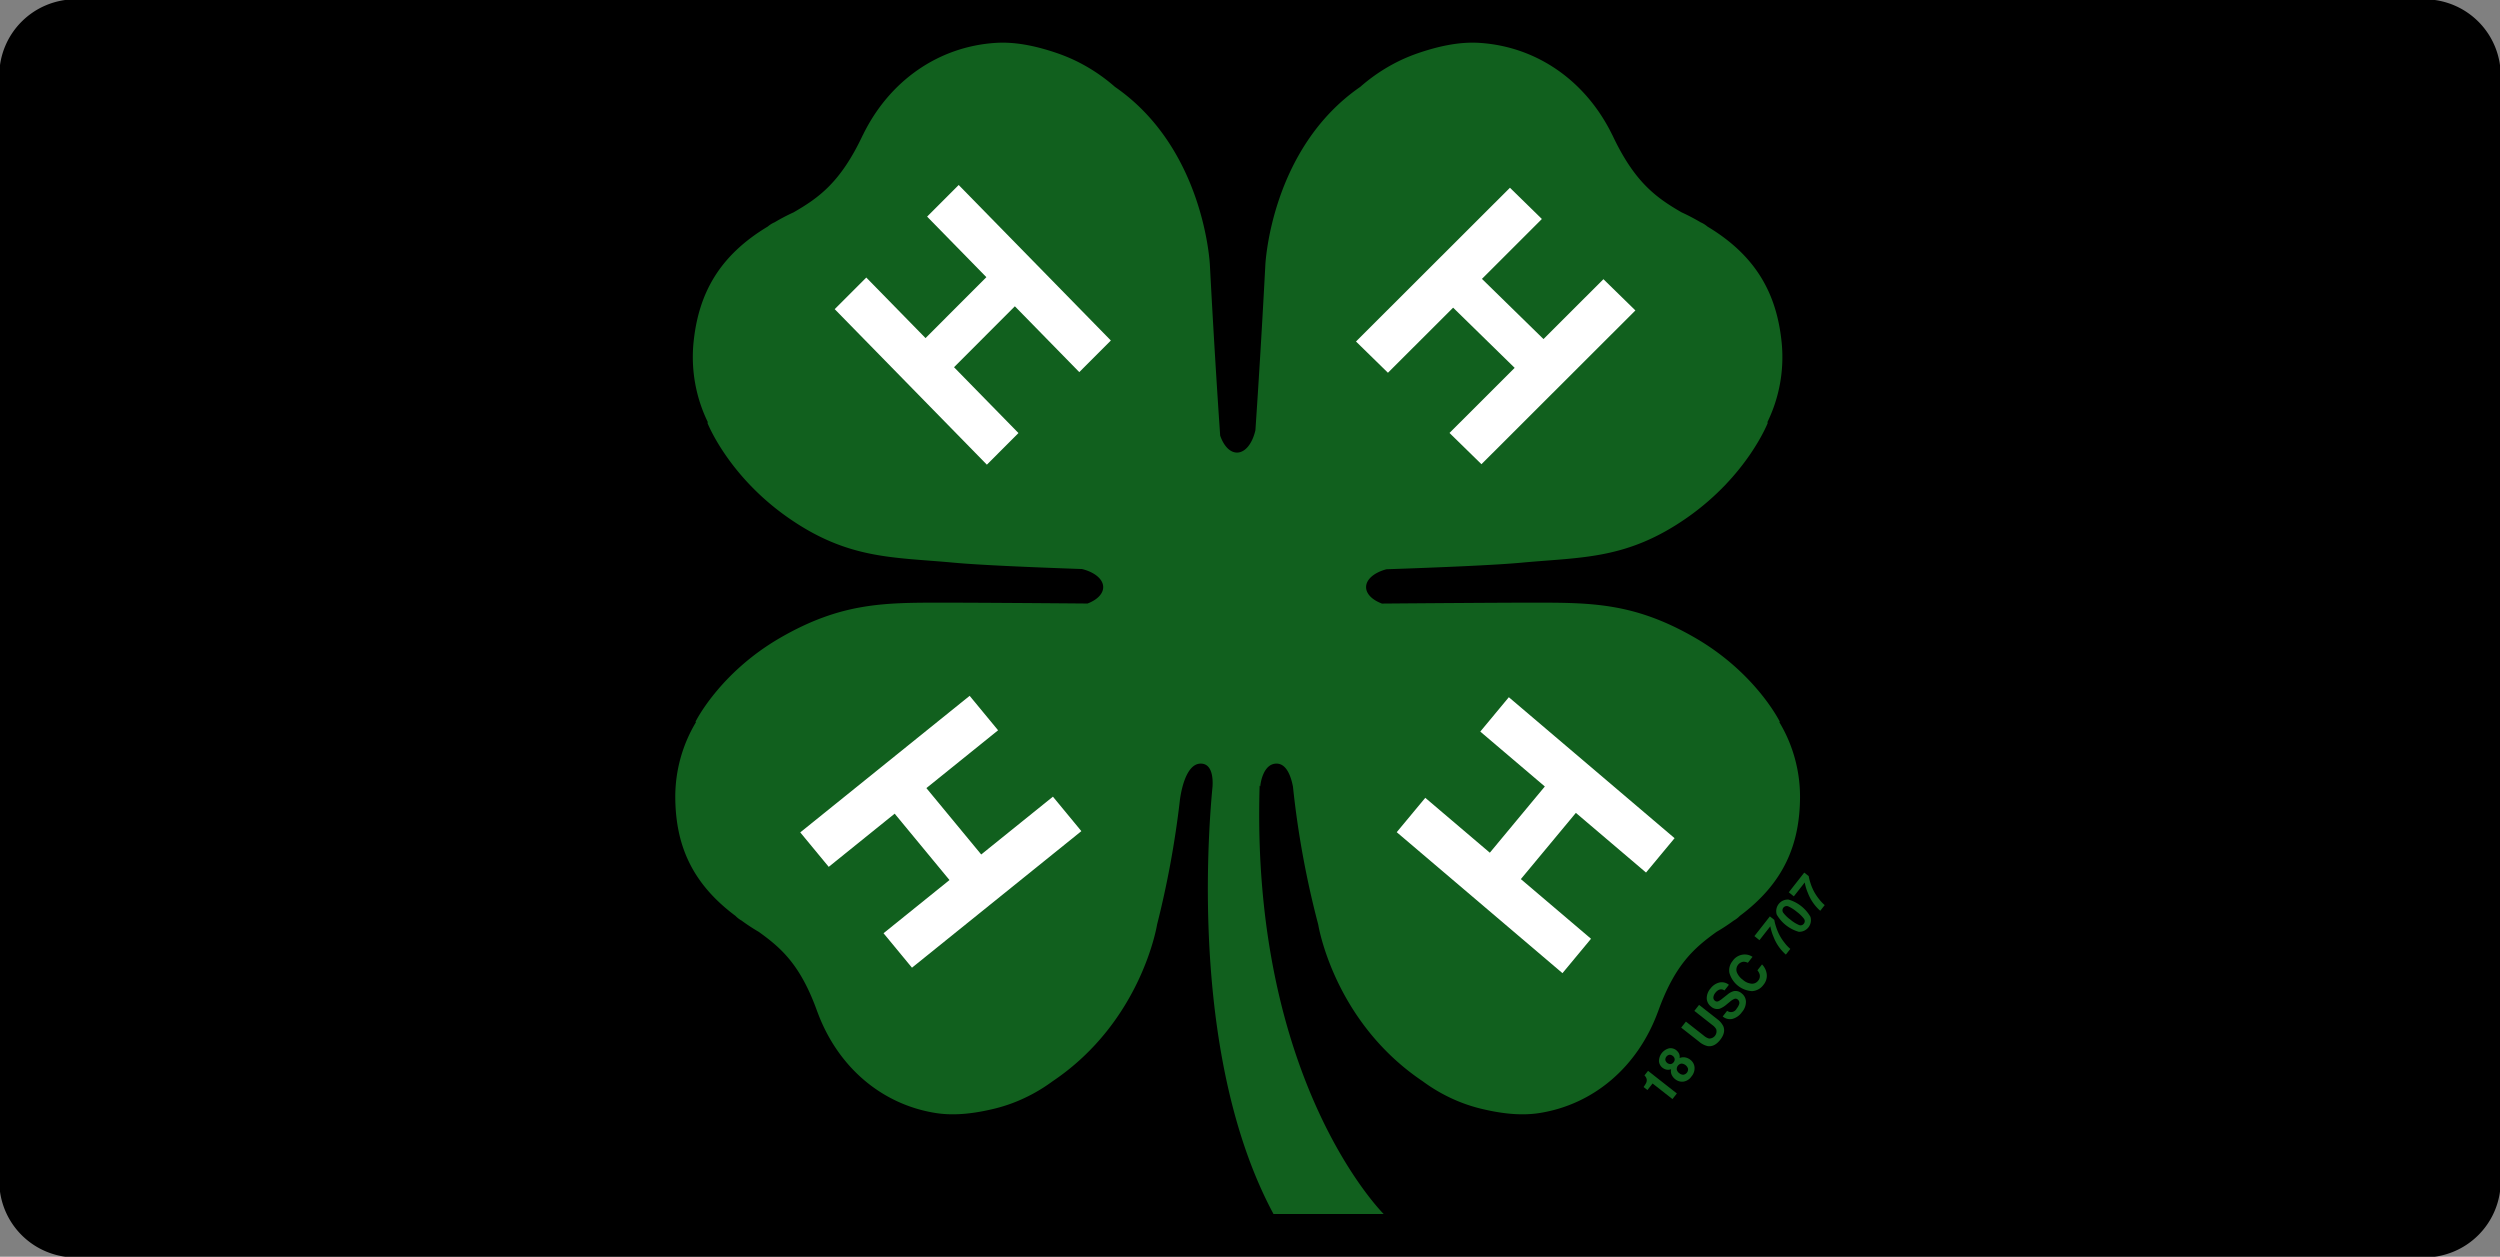
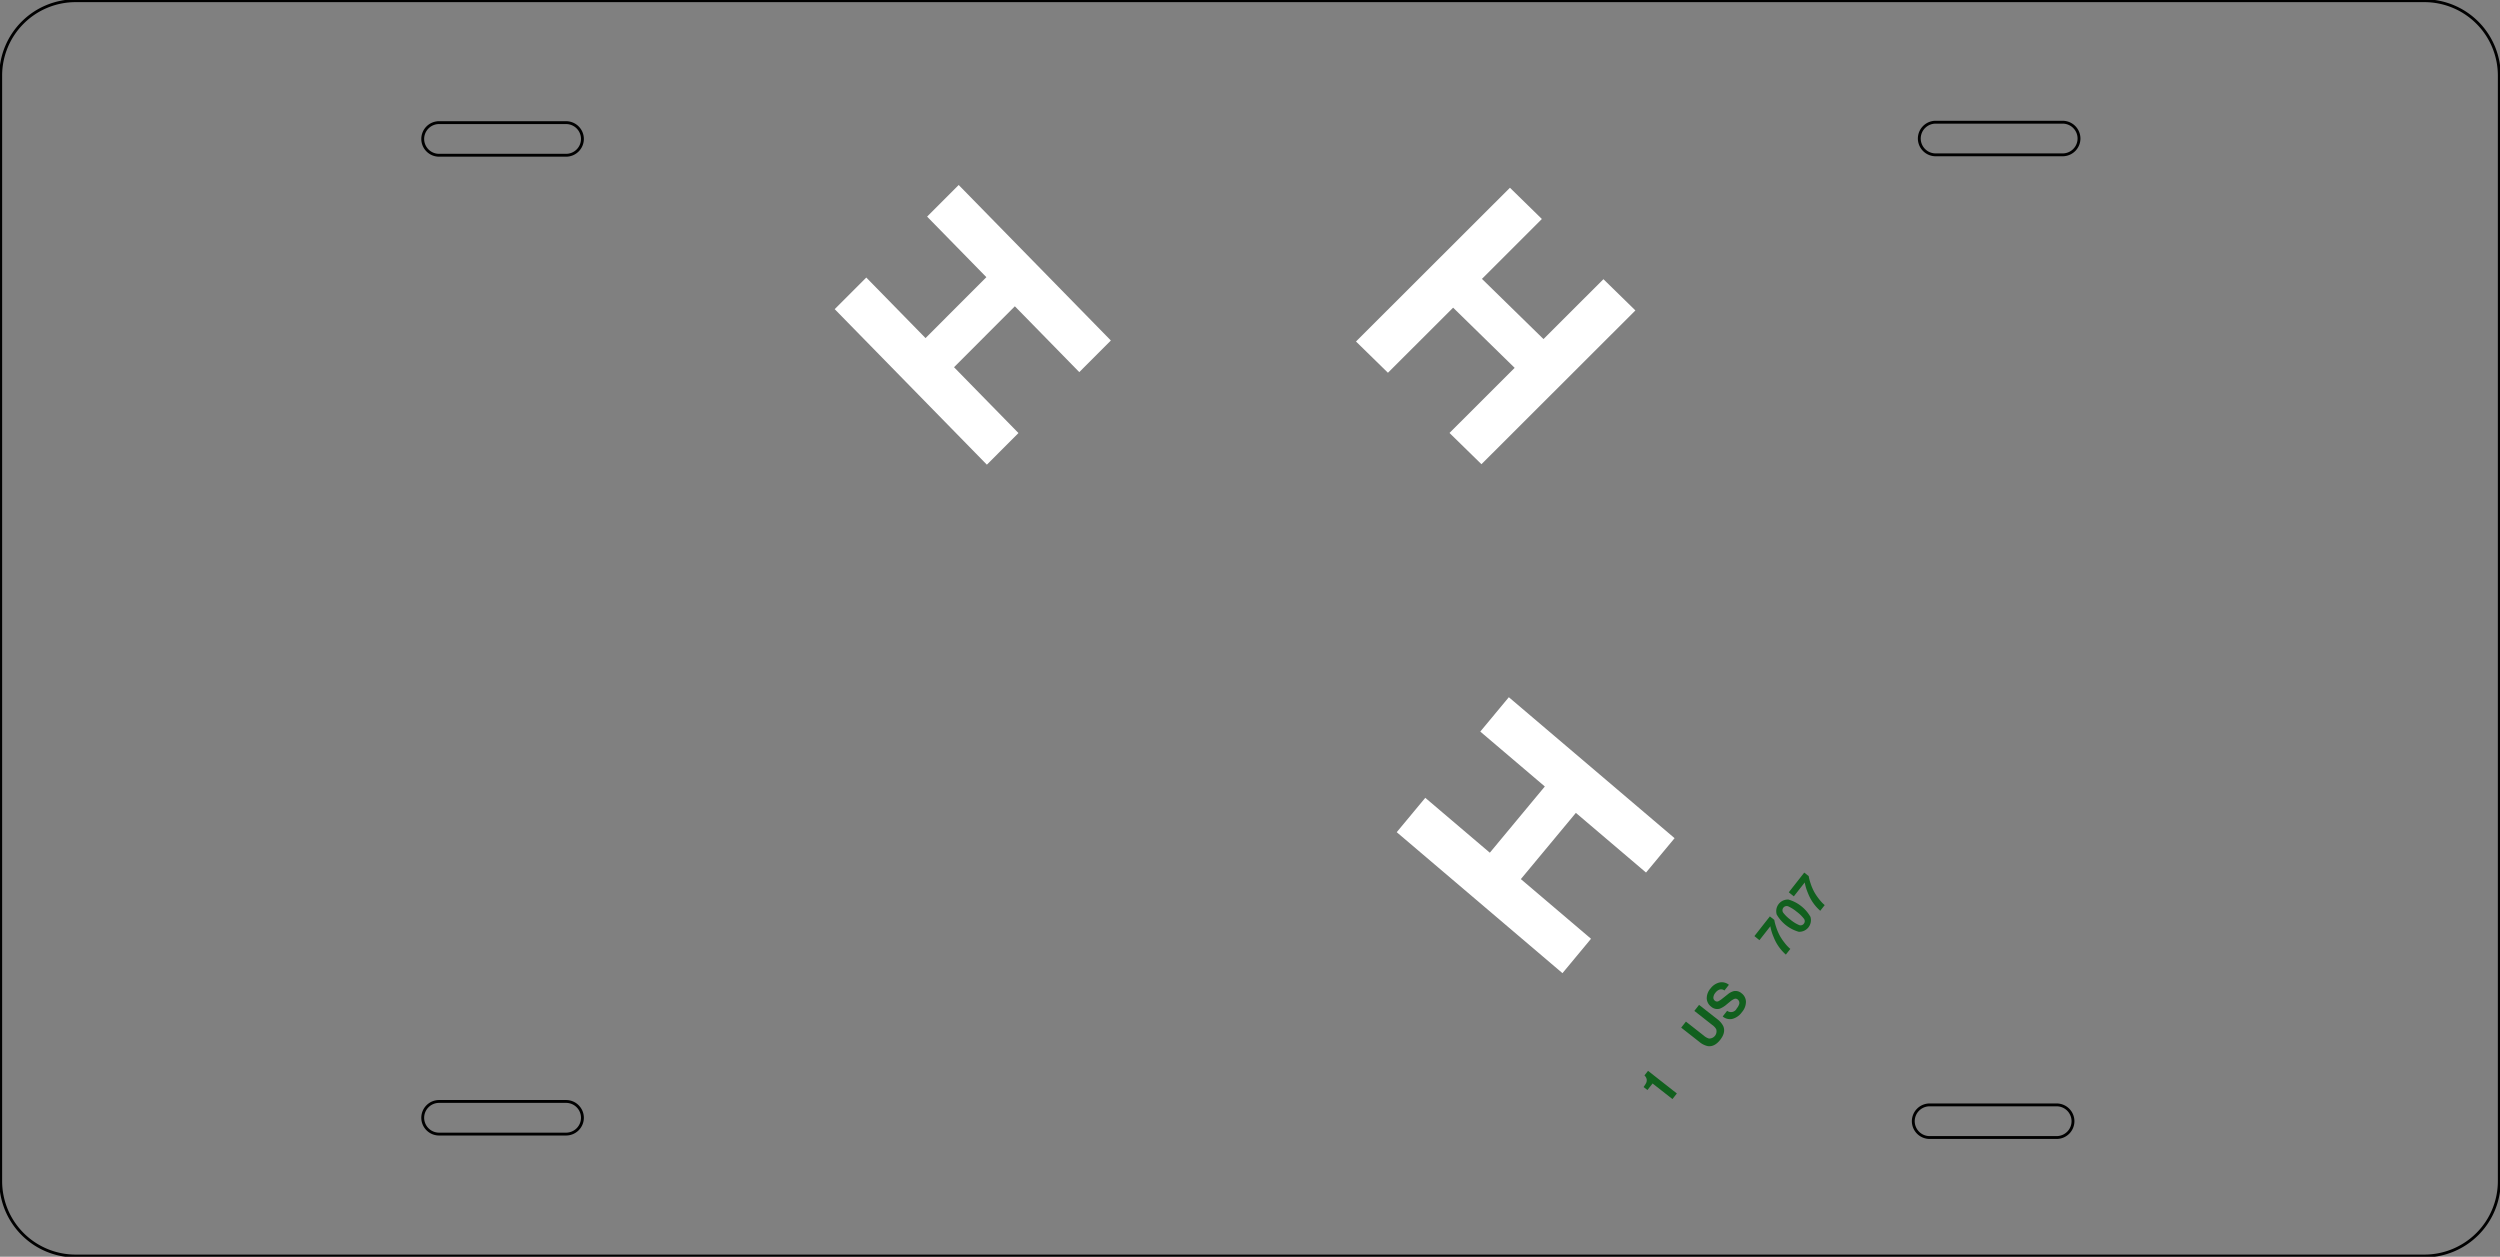
<svg xmlns="http://www.w3.org/2000/svg" viewBox="0 0 873.495 439.094">
  <rect x="0" y="0" width="873.495" height="439.094" fill="#808080" stroke="none" />
  <defs>
    <clipPath id="clip-path">
      <path d="M26.347.25h820.8a26.174,26.174,0,0,1,26.1,26.1v386.4a26.174,26.174,0,0,1-26.1,26.1H26.347a26.173,26.173,0,0,1-26.1-26.1V26.347A26.173,26.173,0,0,1,26.347.25ZM676.3,42.7h44.4a5.717,5.717,0,0,1,5.7,5.7h0a5.717,5.717,0,0,1-5.7,5.7H676.3a5.717,5.717,0,0,1-5.7-5.7h0a5.717,5.717,0,0,1,5.7-5.7ZM153.4,384.847h44.4a5.717,5.717,0,0,1,5.7,5.7h0a5.717,5.717,0,0,1-5.7,5.7H153.4a5.716,5.716,0,0,1-5.7-5.7h0a5.716,5.716,0,0,1,5.7-5.7Zm0-342h44.4a5.717,5.717,0,0,1,5.7,5.7h0a5.717,5.717,0,0,1-5.7,5.7H153.4a5.716,5.716,0,0,1-5.7-5.7h0a5.716,5.716,0,0,1,5.7-5.7Zm520.8,343.2h44.4a5.716,5.716,0,0,1,5.7,5.7h0a5.717,5.717,0,0,1-5.7,5.7H674.2a5.717,5.717,0,0,1-5.7-5.7h0A5.716,5.716,0,0,1,674.2,386.047Z" style="fill: none;clip-rule: evenodd" />
    </clipPath>
  </defs>
  <title>4-h-emblem-on-a-license-plater</title>
  <g id="Foreground">
    <g style="clip-path: url(#clip-path)">
-       <path d="M26.347.25h820.8a26.174,26.174,0,0,1,26.1,26.1v386.4a26.174,26.174,0,0,1-26.1,26.1H26.347a26.173,26.173,0,0,1-26.1-26.1V26.347A26.173,26.173,0,0,1,26.347.25Z" style="fill-rule: evenodd" />
-     </g>
+       </g>
    <path d="M26.347.25h820.8a26.174,26.174,0,0,1,26.1,26.1v386.4a26.174,26.174,0,0,1-26.1,26.1H26.347a26.173,26.173,0,0,1-26.1-26.1V26.347A26.173,26.173,0,0,1,26.347.25ZM676.3,42.7h44.4a5.717,5.717,0,0,1,5.7,5.7h0a5.717,5.717,0,0,1-5.7,5.7H676.3a5.717,5.717,0,0,1-5.7-5.7h0a5.717,5.717,0,0,1,5.7-5.7ZM153.4,384.847h44.4a5.717,5.717,0,0,1,5.7,5.7h0a5.717,5.717,0,0,1-5.7,5.7H153.4a5.716,5.716,0,0,1-5.7-5.7h0a5.716,5.716,0,0,1,5.7-5.7Zm0-342h44.4a5.717,5.717,0,0,1,5.7,5.7h0a5.717,5.717,0,0,1-5.7,5.7H153.4a5.716,5.716,0,0,1-5.7-5.7h0a5.716,5.716,0,0,1,5.7-5.7Zm520.8,343.2h44.4a5.716,5.716,0,0,1,5.7,5.7h0a5.717,5.717,0,0,1-5.7,5.7H674.2a5.717,5.717,0,0,1-5.7-5.7h0A5.716,5.716,0,0,1,674.2,386.047Z" style="fill: none;stroke: #000;fill-rule: evenodd" />
    <g>
-       <path d="M621.708,252.339l.146-.189s-8.378-17.053-29.621-29.319-36.2-12.265-56.545-12.265c-10.728,0-33.6.166-52.833.323-3.346-1.247-5.547-3.355-5.547-5.75,0-2.751,2.909-5.119,7.113-6.243,18.895-.643,38.067-1.449,47.2-2.3,21.261-1.979,36.892-1.059,57.909-15.769s28.137-33.1,28.137-33.1l-.167-.178a51.846,51.846,0,0,0,5.016-27.811c-1.683-16.825-8.691-30.224-25.937-40.579a9.347,9.347,0,0,0-2.378-1.482,70.9,70.9,0,0,0-6.686-3.5c-8.784-5.087-16.38-10.443-24.123-26.924l-.025-.016c-9.295-19.133-26.586-31-46.466-32.257-7.392-.467-14.881,1.341-21.628,3.661a59.732,59.732,0,0,0-6,2.456,61.242,61.242,0,0,0-13.993,9.253c-31.432,21.689-33.177,62.335-33.177,62.335-1.186,22.452-2.386,41.79-3.464,57.63-1.038,4.587-3.522,7.815-6.43,7.815-2.483,0-4.651-2.369-5.883-5.926-1.112-16.184-2.362-36.17-3.591-59.519,0,0-1.746-40.646-33.178-62.335a61.331,61.331,0,0,0-14-9.253,59.987,59.987,0,0,0-6-2.456c-6.749-2.32-14.236-4.128-21.627-3.661-19.88,1.259-37.179,13.124-46.467,32.257l-.028.016c-7.746,16.481-15.338,21.837-24.12,26.924a69.678,69.678,0,0,0-6.685,3.5,9.287,9.287,0,0,0-2.381,1.482C251.014,89.513,244,102.912,242.312,119.737a51.918,51.918,0,0,0,5.026,27.811l-.174.178s7.117,18.391,28.139,33.1,36.655,13.79,57.913,15.769c8.758.815,26.724,1.59,44.837,2.223,4.359,1.089,7.4,3.505,7.4,6.32,0,2.379-2.172,4.482-5.481,5.735-18.779-.156-40.437-.308-50.783-.308-20.348,0-35.306,0-56.549,12.265s-29.619,29.319-29.619,29.319l.145.189a50.671,50.671,0,0,0-7.224,26.3c.114,16.334,5.58,29.858,21.025,41.363a9.041,9.041,0,0,0,2.128,1.64,67,67,0,0,0,6.036,3.961c7.882,5.68,14.615,11.517,20.5,28.061l.02.022c7.127,19.233,22.483,32.2,41.235,35.192,6.975,1.114,14.236.044,20.843-1.579a56.565,56.565,0,0,0,5.914-1.832,57.965,57.965,0,0,0,14.094-7.647c31.184-20.927,36.539-54.766,36.539-54.766a332.264,332.264,0,0,0,7.927-43.083v0a2.842,2.842,0,0,0,.023-.211c.2-1.655,1.726-12.957,7.309-12.957,4.787,0,4.13,7.32,4.13,7.921-1.963,20.342-7.008,96.781,21.3,149.456h38.5s-46.526-46.012-43.352-149.717c.151.223.233.326.233.261,0-.6.885-7.921,5.672-7.921,3.458,0,5.03,4.349,5.742,8.051a319.82,319.82,0,0,0,8.828,48.2s5.357,33.839,36.541,54.766a57.9,57.9,0,0,0,14.095,7.647,56.272,56.272,0,0,0,5.913,1.832c6.607,1.623,13.868,2.693,20.841,1.579,18.748-2.995,34.107-15.959,41.237-35.192l.019-.022c5.888-16.544,12.622-22.381,20.508-28.061a67.935,67.935,0,0,0,6.032-3.961,8.987,8.987,0,0,0,2.128-1.64c15.444-11.5,20.914-25.029,21.025-41.363a50.669,50.669,0,0,0-7.222-26.3" style="fill: #11601e" />
      <polyline points="585.095 292.856 575.118 304.866 550.607 284.016 531.382 307.157 555.896 328.006 545.923 340.02 488.013 290.764 497.99 278.756 520.542 297.935 539.758 274.793 517.209 255.614 527.183 243.603 585.095 292.856" style="fill: #fff" />
-       <polyline points="338.792 243.118 348.729 255.159 323.677 275.358 342.834 298.551 367.888 278.354 377.827 290.397 318.641 338.111 308.704 326.07 331.749 307.488 312.597 284.292 289.555 302.878 279.609 290.837 338.792 243.118" style="fill: #fff" />
      <polyline points="388.134 118.972 377.1 130.018 354.593 107.017 333.335 128.307 355.847 151.308 344.811 162.357 291.645 108.016 302.675 96.969 323.382 118.129 344.636 96.842 323.932 75.686 334.962 64.634 388.134 118.972" style="fill: #fff" />
      <polyline points="517.616 162.193 506.452 151.274 529.222 128.53 507.717 107.497 484.944 130.242 473.781 119.321 527.571 65.598 538.727 76.515 517.787 97.438 539.294 118.47 560.235 97.548 571.403 108.465 517.616 162.193" style="fill: #fff" />
      <path d="M575.612,380.862l-1.35-1.061a10.431,10.431,0,0,0,.871-1.363,2.254,2.254,0,0,0,.211-1.351,2.294,2.294,0,0,0-.429-.942,2.53,2.53,0,0,0-.345-.393l1.255-1.6,10.069,7.9-1.541,1.964-6.943-5.45-1.8,2.291" style="fill: #11601e" />
-       <path d="M588.183,375.5a1.907,1.907,0,0,0,1.618-2.066,2.524,2.524,0,0,0-2.329-1.813,1.923,1.923,0,0,0-1.609,2.05,2.068,2.068,0,0,0,.873,1.3,2.108,2.108,0,0,0,1.447.533m-4.488-3.719a1.5,1.5,0,0,0,1.056-.634,1.484,1.484,0,0,0,.366-1.178,1.622,1.622,0,0,0-.645-1.025,1.674,1.674,0,0,0-1.185-.413,1.763,1.763,0,0,0-1.422,1.812,1.835,1.835,0,0,0,1.83,1.438Zm.367,3.706a3.065,3.065,0,0,1-.183-1.9,2.963,2.963,0,0,1-1.774.1,3.805,3.805,0,0,1-1.225-.618,3.186,3.186,0,0,1-1.244-2.271,4.682,4.682,0,0,1,3.553-4.523,3.187,3.187,0,0,1,2.5.664,3.915,3.915,0,0,1,.893,1.044,2.541,2.541,0,0,1,.262,1.688,3.522,3.522,0,0,1,1.957-.219,4.124,4.124,0,0,1,1.823.839,3.7,3.7,0,0,1,1.446,2.611,4.434,4.434,0,0,1-1.105,3.246,4.129,4.129,0,0,1-2.835,1.775,3.865,3.865,0,0,1-2.825-.857A4.087,4.087,0,0,1,584.062,375.484Z" style="fill: #11601e" />
      <path d="M587.407,359.052l1.651-2.106,6.289,4.935a4.713,4.713,0,0,0,1.73.97,2.511,2.511,0,0,0,2.559-3.263,4.676,4.676,0,0,0-1.35-1.449L592,353.205l1.652-2.1,6.292,4.939a6.891,6.891,0,0,1,2.157,2.485q.95,2.223-1.067,4.789t-4.4,2.183a6.919,6.919,0,0,1-2.929-1.506l-6.293-4.938" style="fill: #11601e" />
      <path d="M603.457,353.174a2.24,2.24,0,0,0,3.361-.821,4.778,4.778,0,0,0,.788-1.345,1.51,1.51,0,0,0-.493-1.817,1.126,1.126,0,0,0-1.125-.183,5.934,5.934,0,0,0-1.559,1l-1.086.883a8.3,8.3,0,0,1-2.49,1.554,3.209,3.209,0,0,1-3-.738,3.786,3.786,0,0,1-1.516-2.771,5.2,5.2,0,0,1,1.346-3.6,5.506,5.506,0,0,1,2.98-2.028,3.923,3.923,0,0,1,3.411.779l-1.559,1.988a1.873,1.873,0,0,0-1.94-.228,3.312,3.312,0,0,0-1.225,1.032,2.915,2.915,0,0,0-.694,1.571,1.356,1.356,0,0,0,.546,1.22,1.119,1.119,0,0,0,1.2.158,7.449,7.449,0,0,0,1.457-.981l1.788-1.409a5.556,5.556,0,0,1,2.088-1.128,3.225,3.225,0,0,1,2.785.755,3.79,3.79,0,0,1,1.508,2.877,5.509,5.509,0,0,1-1.4,3.694A6.019,6.019,0,0,1,605.3,356a3.907,3.907,0,0,1-3.391-.849l1.552-1.978" style="fill: #11601e" />
-       <path d="M604.226,339.823a5.091,5.091,0,0,1,1.127-4.035,5.144,5.144,0,0,1,4.533-2.286,4.766,4.766,0,0,1,2.44.821l-1.624,2.069a3.8,3.8,0,0,0-1.508-.368,2.8,2.8,0,0,0-2.383,3.6,6,6,0,0,0,2.163,2.728,5.246,5.246,0,0,0,3.109,1.352,2.648,2.648,0,0,0,2.2-1.039,2.438,2.438,0,0,0,.54-2.2,4.193,4.193,0,0,0-.785-1.444l1.612-2.056a5.9,5.9,0,0,1,1.656,3.5,4.927,4.927,0,0,1-1.149,3.625,5.274,5.274,0,0,1-4.026,2.209,8.757,8.757,0,0,1-7.906-6.473" style="fill: #11601e" />
      <path d="M619.938,321.409a15.485,15.485,0,0,0,.617,2.422,17.85,17.85,0,0,0,1.307,3.1,17.554,17.554,0,0,0,1.712,2.536,12.4,12.4,0,0,0,1.963,2.077l-1.562,1.99a15.757,15.757,0,0,1-4.28-6.14,16.773,16.773,0,0,1-1.141-3.756l-3.808,4.857-1.76-1.425,5.4-6.882,1.55,1.217" style="fill: #11601e" />
      <path d="M628.445,323.143a1.418,1.418,0,0,0,1.808-.4,1.4,1.4,0,0,0-.043-1.842,12.89,12.89,0,0,0-2.448-2.35,13.043,13.043,0,0,0-2.9-1.851,1.475,1.475,0,0,0-1.763,2.249,12.029,12.029,0,0,0,2.477,2.39,12.3,12.3,0,0,0,2.872,1.809m-3.569-8.843a13.033,13.033,0,0,1,7.689,6.035,4.071,4.071,0,0,1-4.1,5.223,13.048,13.048,0,0,1-7.687-6.034,4.061,4.061,0,0,1,4.1-5.224Z" style="fill: #11601e" />
      <path d="M631.951,306.1a16.129,16.129,0,0,0,.62,2.423,17.537,17.537,0,0,0,1.307,3.1,17.863,17.863,0,0,0,1.711,2.541,12.482,12.482,0,0,0,1.963,2.074l-1.561,1.988a15.694,15.694,0,0,1-4.281-6.141,16.813,16.813,0,0,1-1.14-3.753l-3.812,4.855L625,311.765l5.4-6.881,1.549,1.215" style="fill: #11601e" />
    </g>
  </g>
</svg>